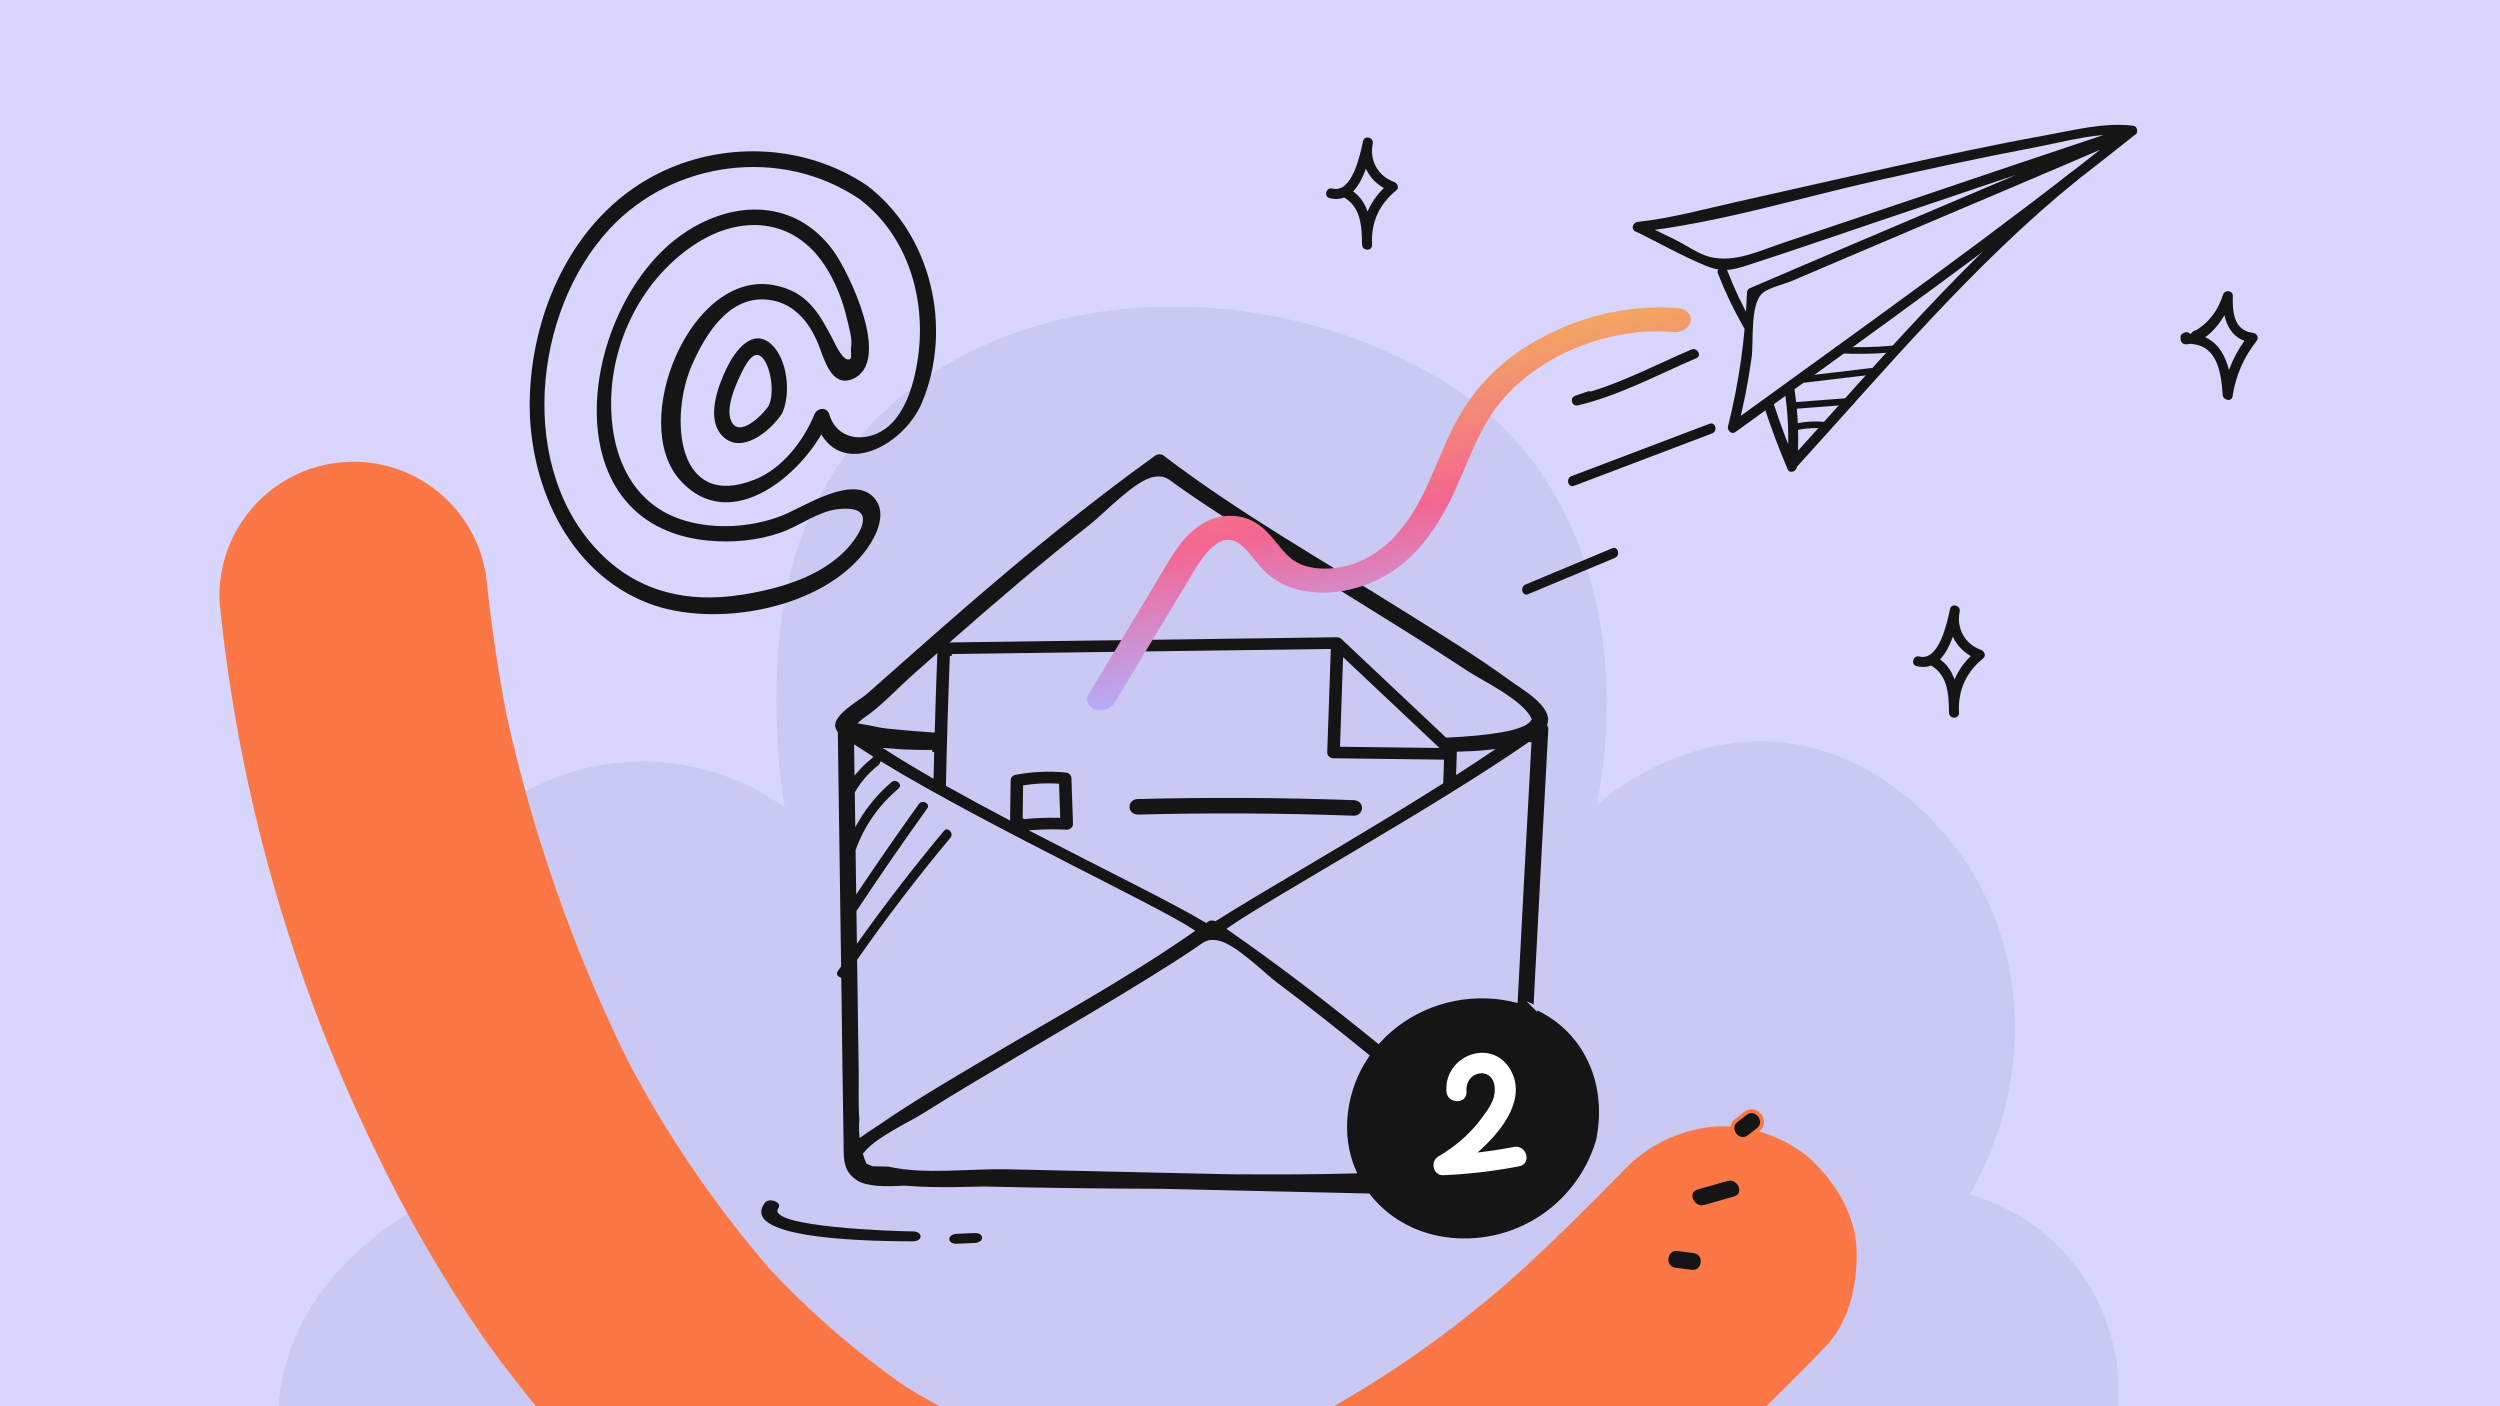
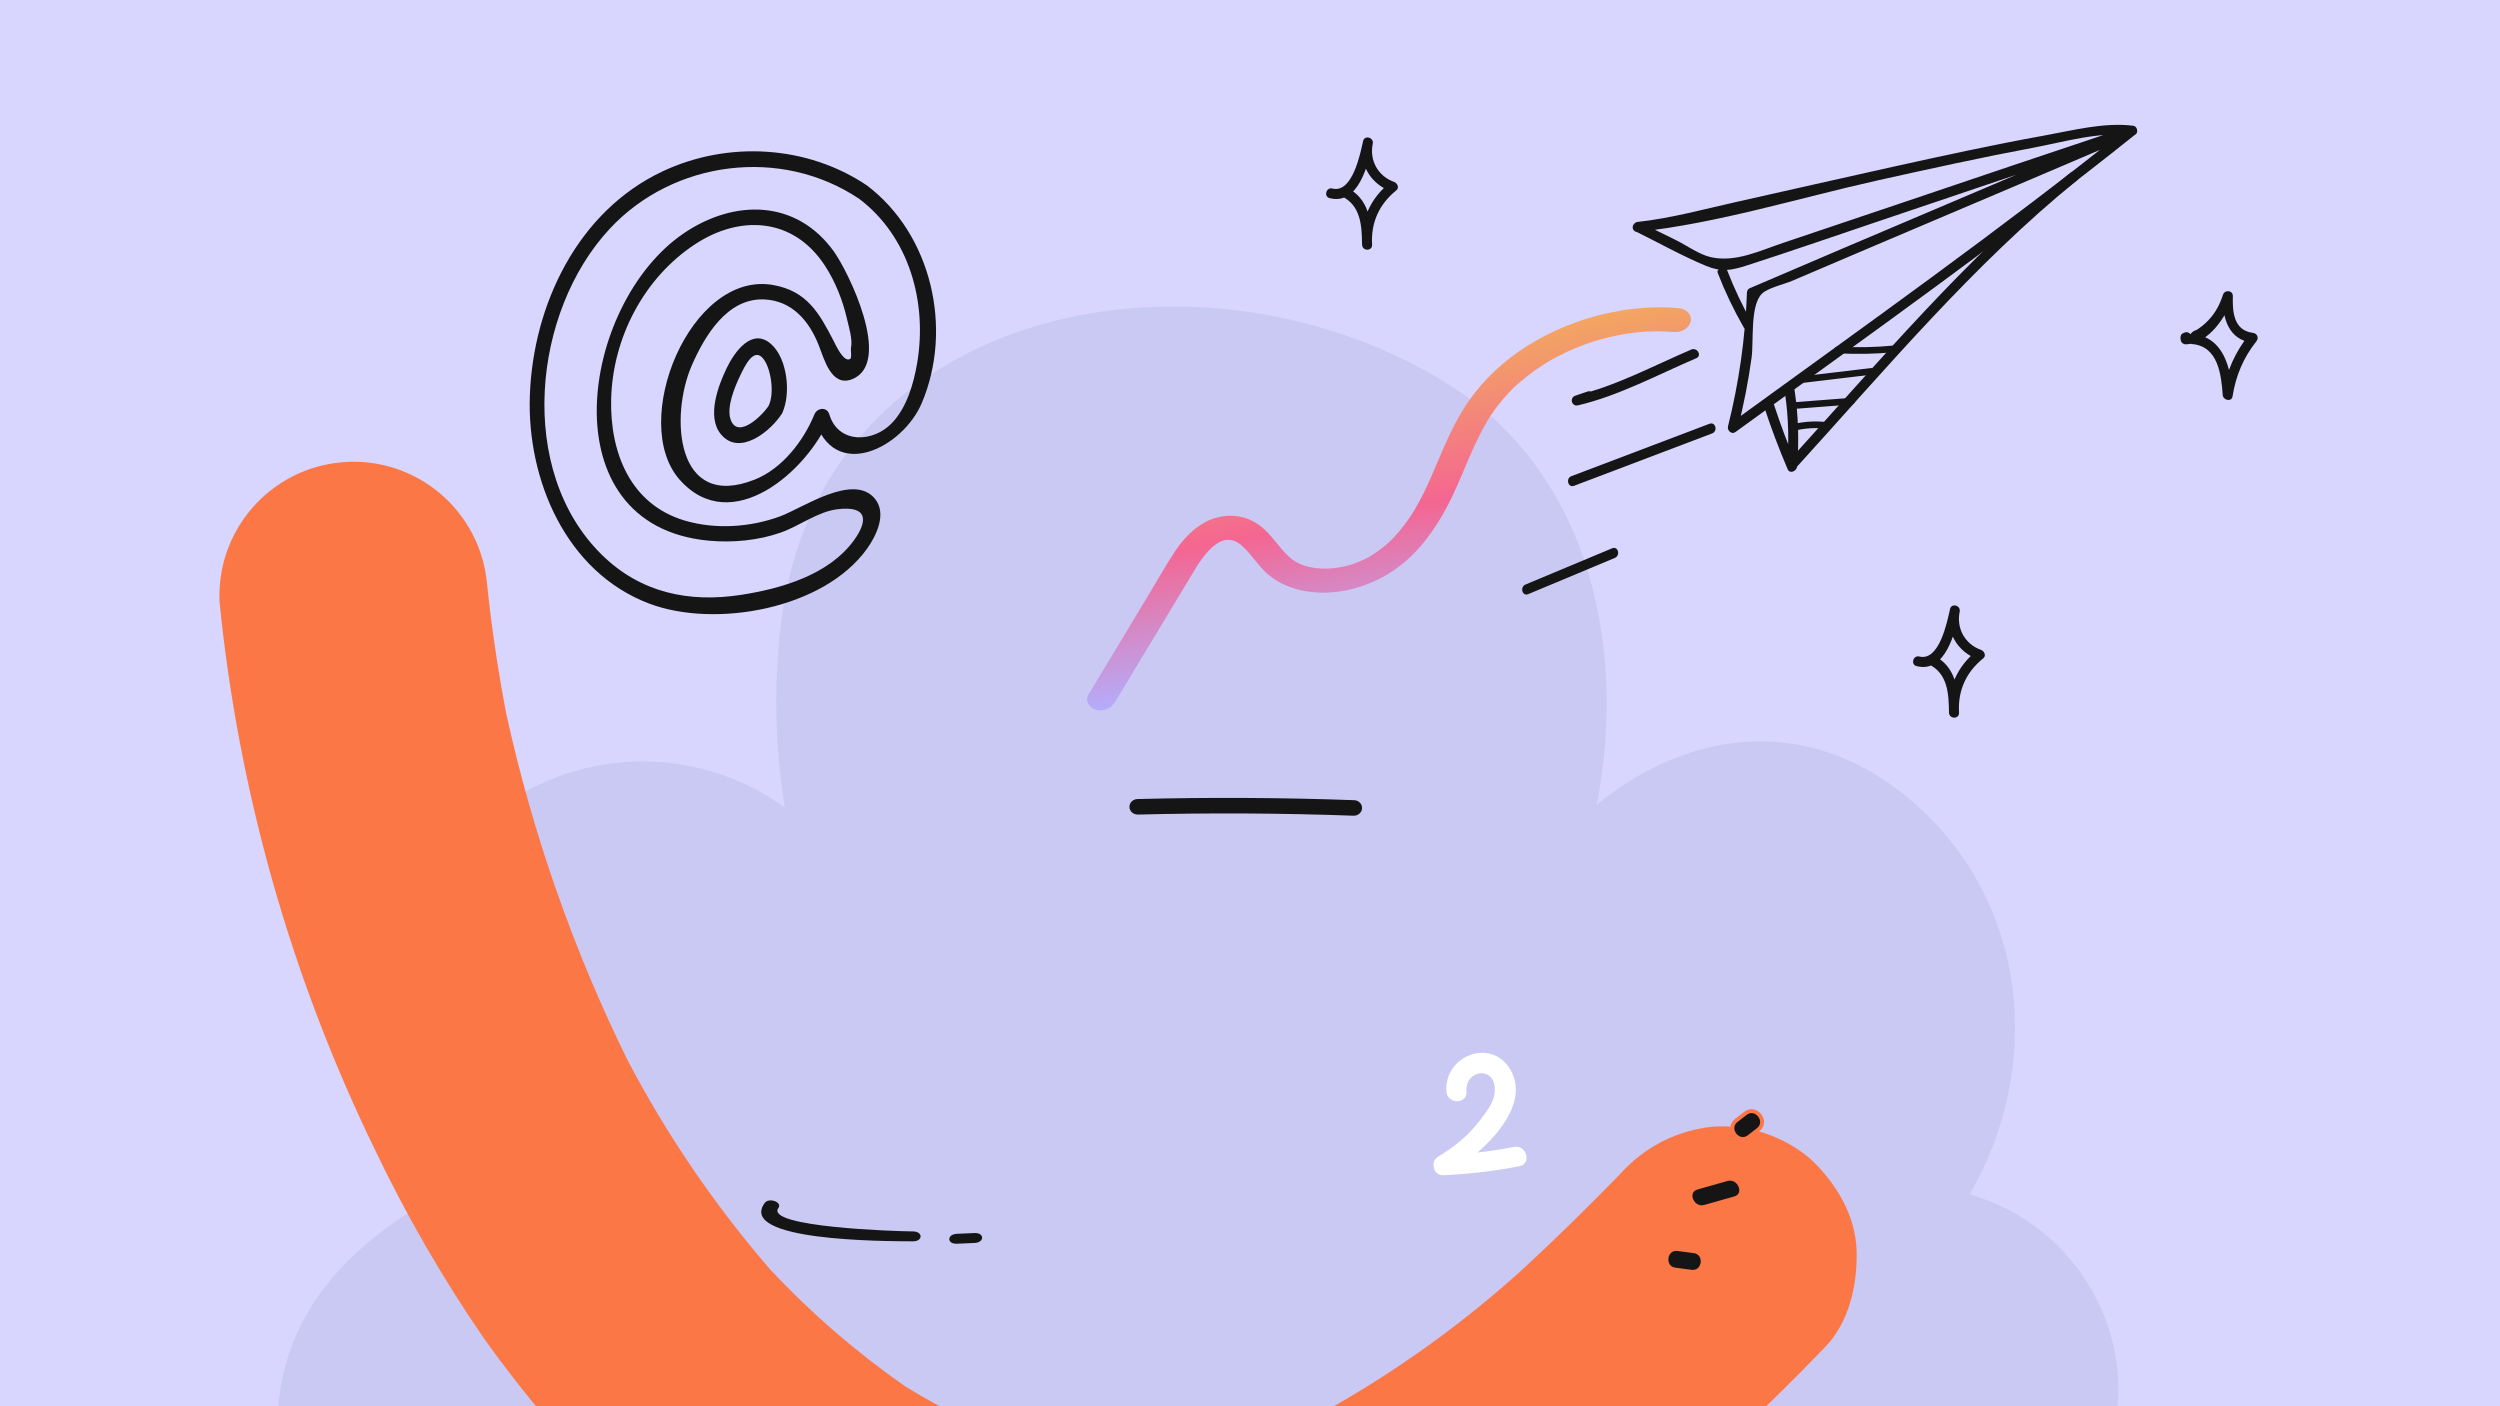
<svg xmlns="http://www.w3.org/2000/svg" id="Calque_1" data-name="Calque 1" viewBox="0 0 1280 720">
  <defs>
    <style>
      .cls-1 {
        clip-path: url(#clippath);
      }

      .cls-2 {
        fill: none;
      }

      .cls-2, .cls-3, .cls-4, .cls-5, .cls-6, .cls-7, .cls-8 {
        stroke-width: 0px;
      }

      .cls-9 {
        stroke: #fc7746;
      }

      .cls-9, .cls-10 {
        stroke-miterlimit: 10;
        stroke-width: 2px;
      }

      .cls-9, .cls-10, .cls-4 {
        fill: #151515;
      }

      .cls-10 {
        stroke: #cac9f4;
      }

      .cls-3 {
        fill: url(#Dégradé_sans_nom_3);
      }

      .cls-5 {
        fill: #cac9f4;
      }

      .cls-6 {
        fill: #d8d5ff;
      }

      .cls-7 {
        fill: #fff;
      }

      .cls-8 {
        fill: #fc7746;
      }
    </style>
    <clipPath id="clippath">
      <rect class="cls-2" x="540.74" y="182.96" width="340.08" height="151.66" transform="translate(-35.78 137.02) rotate(-10.74)" />
    </clipPath>
    <linearGradient id="Dégradé_sans_nom_3" data-name="Dégradé sans nom 3" x1="3.27" y1=".23" x2="3.27" y2="1.5" gradientTransform="translate(-165.94 321.58) rotate(-10.74) scale(266.97 119.03)" gradientUnits="userSpaceOnUse">
      <stop offset="0" stop-color="#f3a562" />
      <stop offset=".51" stop-color="#f46692" />
      <stop offset="1" stop-color="#b3aefd" />
    </linearGradient>
  </defs>
  <g id="Calque_1-2" data-name="Calque 1">
    <rect class="cls-6" width="1280" height="720" />
  </g>
  <g>
    <path class="cls-4" d="M1026.54,775.66c-34.45,22.05-87.55,24.41-126.92,31.06-99.2,16.75-199.74,25.35-300.33,26.09-97.32.71-194.69-5.95-290.97-20.25-49.64-7.37-113.92-9.15-135.97-60.75-28.68-67.09,34.7-110.84,88.77-135.6,4.89-2.24,6.43-9.7,3.67-14-25.17-39.12-46.35-96.35-23.91-140.59,34.38-67.77,126.91-65,170.52-10.69,6.69,8.32,19.56-.76,17.1-9.96" />
    <path class="cls-5" d="M983.18,613.25c-7.49,10.87,10.24,21.11,17.67,10.33,48.88-70.9,40.36-167.99-30.96-220.53-62.93-46.36-137.32-19.08-181.26,39.27,6.23,2.63,12.47,5.26,18.7,7.89,30.36-87.51,18.74-200.28-65.33-253.17-125.49-78.96-320.66-42.42-341.82,119.71-5.54,42.45-2.5,88.18,8.59,129.67,5.7-3.32,11.4-6.64,17.1-9.96-46.36-57.73-132.09-62.63-184.8-10.02-50.75,50.65-28.41,132.53,6.05,186.11,1.22-4.67,2.45-9.33,3.67-14-46.49,21.29-93.1,51.53-105.62,104.43-10.55,44.6,8.58,83.53,48.87,104.17,51.99,26.63,122.43,27.98,179.75,34.42,81.35,9.14,163.31,12.9,245.15,11.46,76.23-1.34,152.34-7.26,227.86-17.67,58.48-8.06,138.4-10.43,190.07-42.03,83.86-51.29,49.32-170.93-42.13-184.79" />
  </g>
  <path id="Tracé_316136" data-name="Tracé 316136" class="cls-8" d="M926.51,592.99c-13.71-11.48-31.3-17.26-49.13-16.18-18.32,1.73-35.32,10.3-47.61,24.02-16.16,16.59-32.64,32.85-49.65,48.57-30.87,28.03-64.81,52.46-101.18,72.85-19.26,9.21-39.4,16.45-60.11,21.63-16.31,2.74-32.84,3.92-49.37,3.56-16.53-1.69-32.86-4.91-48.8-9.62-19.77-7.36-38.78-16.65-56.74-27.72-25.3-17.56-48.65-37.75-69.67-60.25-28.37-32.83-52.88-68.8-73.03-107.23-27.73-56.37-48.56-115.88-62.02-177.24-4.2-21.93-7.49-44.02-9.83-66.26-3.28-37.77-36.55-65.73-74.32-62.44-36.79,3.19-64.46,34.92-62.62,71.81,9.74,97,36.52,191.52,79.09,279.22,16.16,33.97,34.99,66.61,56.31,97.61,21.29,29.9,45.23,57.82,71.55,83.42,49.76,49.25,111.04,85.27,178.27,104.78,75.23,21.35,159.09,11.13,228.97-22.81,39.19-18.82,76.02-42.21,109.72-69.67,34.38-28.57,67.12-59.05,98.08-91.3,12.4-12.73,16.59-31.95,16.18-49.12-.46-18.56-10.83-35.37-24.03-47.61" />
  <path class="cls-4" d="M391.53,615.92c-14.09,19.42,60.25,19.59,75.89,19.64,5.23.02,5.24-5.06,0-5.08-8.39-.02-76-2.18-68.87-12,2.14-2.95-4.86-5.54-7.02-2.56h0Z" />
  <path class="cls-4" d="M489.95,636.79c3-.13,5.99-.26,8.99-.39,5.19-.22,5.23-5.3,0-5.08-3,.13-5.99.26-8.99.39-5.19.22-5.23,5.3,0,5.08h0Z" />
  <path class="cls-9" d="M857.67,650.05c2.76.36,5.52.73,8.28,1.09,6.79.9,8.15-9.64,1.36-10.54-2.76-.36-5.52-.73-8.28-1.09-6.79-.9-8.15,9.64-1.36,10.54h0Z" />
  <path class="cls-9" d="M872.89,617.89c5.1-1.45,10.19-2.89,15.29-4.34,6.58-1.87,2.49-11.69-4.02-9.84-5.1,1.45-10.19,2.89-15.29,4.34-6.58,1.87-2.49,11.69,4.02,9.84h0Z" />
  <path class="cls-9" d="M895.49,582.05l4.67-3.61c5.41-4.18-1.07-12.6-6.49-8.41l-4.67,3.61c-5.41,4.18,1.07,12.6,6.49,8.41h0Z" />
  <path class="cls-4" d="M837.23,118.38c11.95,5.85,23.8,12.58,36.09,17.68,8.11,3.37,12.95,2.47,21.36-.24,21.74-7,43.34-14.51,64.99-21.81,44.22-14.92,88.4-29.93,132.68-44.65-.66-1.56-1.32-3.12-1.97-4.68-64.8,27.86-129.87,55.1-194.67,82.96-.82.35-1.24,1.39-1.27,2.21-.84,23.2-4.08,45.99-9.72,68.51-.5,1.99,1.86,4.28,3.76,2.89,68.89-50.06,138.49-99.32,205-152.55,1.41-1.13.71-4.03-1.13-4.28-14.73-1.98-31.36,2.4-45.73,4.99-26.1,4.71-52.03,10.37-77.92,16.09-26.53,5.86-53.01,11.94-79.53,17.86-16.65,3.71-33.64,8.42-50.64,10.25-3.24.35-3.28,5.48,0,5.12,41.31-4.44,82.66-17.43,123.13-26.43,26.43-5.88,52.88-11.7,79.49-16.69,15.48-2.91,33.93-8.39,49.84-6.25-.38-1.43-.75-2.85-1.13-4.28-66.16,52.96-135.42,101.95-203.96,151.75,1.25.96,2.51,1.93,3.76,2.89,3.03-12.09,5.49-24.28,7.16-36.63,1.14-8.42-.85-26.47,5.21-32.64,3-3.05,11.37-4.88,15.35-6.58,5.29-2.26,10.59-4.53,15.88-6.78,10.27-4.38,20.54-8.75,30.81-13.11,42.97-18.26,85.98-36.43,128.88-54.87,2.66-1.14.76-5.59-1.97-4.68-40.03,13.31-79.98,26.86-119.95,40.36-19.38,6.54-38.76,13.08-58.15,19.58-11.8,3.95-24.24,10.15-36.98,7.29-5.9-1.32-12.59-6.17-18.04-8.84-6.01-2.95-12.03-5.89-18.04-8.84-2.95-1.45-5.55,2.97-2.59,4.42h0Z" />
  <path class="cls-4" d="M879.49,139.76c3.67,9.53,8.11,18.8,13.29,27.86,1.38,2.41,5.79.32,4.42-2.08-5-8.74-9.23-17.69-12.77-26.87-.97-2.53-5.92-1.45-4.94,1.1h0Z" />
  <path class="cls-4" d="M903.18,208.07c3.56,10.92,7.61,21.63,12.11,32.2,1.1,2.58,4.58.92,4.77-1.29,1.14-13.09.7-26-1.2-39-.47-3.25-5.41-1.87-4.94,1.36,1.83,12.52,2.12,25.04,1.02,37.64,1.59-.43,3.18-.86,4.77-1.29-4.32-10.16-8.16-20.48-11.59-30.97-1.02-3.12-5.97-1.78-4.94,1.36h0Z" />
  <path class="cls-4" d="M919.76,239.28c45.9-50.45,90.5-103.78,143.64-146.93,2.56-2.08-1.08-5.68-3.62-3.62-53.14,43.15-97.75,96.48-143.64,146.93-2.21,2.43,1.4,6.07,3.62,3.62h0Z" />
  <path class="cls-4" d="M1118.29,170.35c-.22.1-.44.21-.66.31-1.09.52-1.35,1.83-1.18,2.89.05.29.1.58.15.87.18,1.07,1.43,1.91,2.47,1.88,11.74-.33,20.84-14.15,24.05-24.07-1.68-.23-3.35-.45-5.03-.68-.22,11.26,2.71,22.43,15.35,23.98-.6-1.46-1.21-2.92-1.81-4.37-7.22,9.08-11.7,18.92-13.49,30.42,1.68.23,3.35.45,5.03.68-1-13.73-4.49-29.85-20.81-31.22-3.29-.28-3.27,4.85,0,5.12,13.39,1.12,14.93,15.82,15.68,26.1.19,2.67,4.56,3.72,5.03.68,1.64-10.51,5.53-19.8,12.17-28.16,1.46-1.83.47-4.09-1.81-4.37-10.34-1.27-10.36-11.93-10.22-18.85.06-2.97-4.16-3.37-5.03-.68-1.64,5.05-3.9,9.37-7.61,13.22-1.78,1.86-3.77,3.48-5.97,4.85-2.7.78-3.95,2.73-3.73,5.83,2.97-1.42.38-5.84-2.59-4.42h0Z" />
  <path class="cls-4" d="M680.82,101.46c14.79,3.71,19.67-17.36,22.04-27.89-1.65-.45-3.29-.91-4.94-1.36-2.38,11.52,3.51,21.93,14.54,25.88-.38-1.43-.75-2.85-1.13-4.28-9.8,7.9-14.67,18.99-13.94,31.56.19,3.27,5.17,3.32,5.12,0-.17-11.57-1.51-23.93-13.15-29.4-2.97-1.39-5.57,3.02-2.59,4.42,10.09,4.74,10.47,15.29,10.61,24.98h5.12c-.66-11.36,3.6-20.81,12.44-27.93,1.63-1.31.49-3.7-1.13-4.28-8.34-2.99-12.73-11.07-10.96-19.58.66-3.21-4.21-4.59-4.94-1.36-1.44,6.4-5.43,26.89-15.74,24.31-3.2-.8-4.56,4.14-1.36,4.94h0Z" />
  <path class="cls-4" d="M981.33,341.06c14.79,3.71,19.67-17.36,22.04-27.89-1.65-.45-3.29-.91-4.94-1.36-2.38,11.52,3.51,21.93,14.54,25.88-.38-1.43-.75-2.85-1.13-4.28-9.8,7.9-14.67,18.99-13.94,31.56.19,3.27,5.17,3.32,5.12,0-.17-11.57-1.51-23.93-13.15-29.4-2.97-1.39-5.57,3.02-2.59,4.42,10.09,4.74,10.47,15.29,10.61,24.98h5.12c-.66-11.36,3.6-20.81,12.44-27.93,1.63-1.31.49-3.7-1.13-4.28-8.34-2.99-12.73-11.07-10.96-19.58.66-3.21-4.21-4.59-4.94-1.36-1.44,6.4-5.43,26.89-15.74,24.31-3.2-.8-4.56,4.14-1.36,4.94h0Z" />
  <path class="cls-4" d="M812.85,200.45c-2.1.72-4.2,1.43-6.3,2.15-3.11,1.06-1.87,5.7,1.36,4.94,20.87-4.87,40.99-15.77,60.62-24.15,3.02-1.29.42-5.71-2.59-4.42-19.29,8.24-38.94,18.86-59.4,23.63.45,1.65.91,3.29,1.36,4.94,2.1-.72,4.2-1.43,6.3-2.15,3.1-1.06,1.77-6.01-1.36-4.94h0Z" />
  <path class="cls-4" d="M805.92,248.73c23.57-8.94,47.13-17.88,70.7-26.82,3.05-1.16,1.73-6.11-1.36-4.94-23.57,8.94-47.13,17.88-70.7,26.82-3.05,1.16-1.73,6.11,1.36,4.94h0Z" />
  <path class="cls-4" d="M782.42,304.21c14.79-6.18,29.58-12.36,44.37-18.55,3-1.25,1.68-6.21-1.36-4.94-14.79,6.18-29.58,12.36-44.37,18.55-3,1.25-1.68,6.21,1.36,4.94h0Z" />
  <path class="cls-4" d="M919.91,220.23c5.08-1.09,10.16-1.29,15.31-.69,2.18.25,2.16-3.16,0-3.42-5.47-.64-10.85-.34-16.22.81-2.15.46-1.24,3.75.91,3.29h0Z" />
  <path class="cls-4" d="M919.56,209.28c9.5-.73,19.01-1.46,28.51-2.18,2.18-.17,2.2-3.58,0-3.42-9.5.73-19.01,1.46-28.51,2.18-2.18.17-2.2,3.58,0,3.42h0Z" />
  <path class="cls-4" d="M923.76,195.95c11.39-1.36,22.78-2.72,34.18-4.08,2.16-.26,2.18-3.68,0-3.42-11.39,1.36-22.78,2.72-34.18,4.08-2.16.26-2.18,3.68,0,3.42h0Z" />
  <path class="cls-4" d="M940.93,180.88c9.53.55,19.03.37,28.53-.53,2.17-.21,2.19-3.62,0-3.42-9.51.9-19,1.08-28.53.53-2.2-.13-2.19,3.29,0,3.42h0Z" />
  <g>
    <path class="cls-4" d="M443.86,94.93c-30.76-20.63-71.16-22.91-104.58-7.21-43.52,20.45-66.37,68.35-68,114.85-1.51,43.04,18.5,90.33,61.07,106.45,33.77,12.79,89.42,2.87,111.56-28.06,4.72-6.59,10.23-17.83,4.18-25.44-10.91-13.71-37.21,4.61-48.58,8.82-15.26,5.65-33.16,6.84-48.83,2.22-28-8.25-38.43-34.9-37.77-62.25.76-31.2,16.73-62.09,43.04-79.31,23.31-15.25,50.38-13.45,66.33,10.9,5.44,8.31,9.22,17.92,11.43,27.59.98,4.29,2.88,10.24,2,14.55-.25,1.23.54,5.09-.39,5.71-3.33,2.21-7.72-7.7-8.59-9.36-7.26-13.98-13.5-25.43-30.96-28.48-42.35-7.39-73.86,70.16-47.79,99.68,26.51,30.02,65.73-4.72,76.63-31.32h-7.63c9.86,33.11,45.25,15.06,54.98-7.93,16.14-38.12,4.97-86.42-28.11-111.41-4.06-3.07-8.01,3.8-3.99,6.83,25.7,19.42,35,53.06,29.73,84.08-1.78,10.48-5.2,22.45-12.6,30.43-9.87,10.64-27.89,10.99-32.38-4.1-1.2-4.03-6.21-3.45-7.63,0-5.61,13.7-16.54,27.77-30.45,33.33-40.76,16.28-43.57-32.58-32.38-58.3,6.59-15.15,18.23-34.79,37.22-33.89,14.26.67,22.91,11.12,27.72,23.2,2.91,7.3,6.58,22.11,17.47,17.53,20.51-8.63-2.21-55.03-9.71-65.41-19.28-26.65-50.92-26.69-76.73-9.2-52.99,35.92-70.12,149.7,12.76,157.39,12.15,1.13,25.2-.07,36.76-4.11,9.74-3.4,18.96-10.75,29.19-11.99,15.84-1.92,15.4,6.21,8.42,15.87-12.84,17.76-37.28,24.81-57.83,27.98-26.78,4.13-51.52-1.08-71.3-20.54-43.65-42.92-35.63-124.21,4.04-166.88,32.64-35.1,87.8-42.13,127.68-15.39,4.24,2.84,8.2-4.01,3.99-6.83Z" />
    <path class="cls-4" d="M393.64,207.6c-3.13,5.01-15.87,17.51-19.54,7.27-2.3-6.42,2.18-16.94,4.88-22.57,2.26-4.71,7.17-15.4,12.22-8.1,3.72,5.38,5.28,17.3,2.43,23.39-2.14,4.59,4.68,8.61,6.83,3.99,4.6-9.87,2.78-27.71-5.51-35.28-9.76-8.92-18.82,3.76-22.81,12-4.33,8.93-10.42,24.91-3.15,33.9,9.54,11.82,25.79-1.53,31.47-10.62,2.71-4.33-4.14-8.31-6.83-3.99Z" />
  </g>
  <path class="cls-4" d="M693.16,417.64c-.05,0-.11,0-.16,0-36.61-1.32-73.75-1.51-110.39-.58-2.43-.02-4.27-1.68-4.33-3.87-.06-2.2,1.77-4.02,4.1-4.08,36.82-.94,74.15-.75,110.94.58,2.33.08,4.14,1.93,4.05,4.13-.09,2.14-1.96,3.82-4.21,3.82Z" />
-   <path class="cls-10" d="M786.13,515.78c2.49-47.33,4.96-94.67,7.58-142,.06-1.01-.14-1.87-.51-2.57.14-.47.26-.96.33-1.46.04-.26.05-.5.05-.75.1-.61.09-1.27-.05-1.98-1.71-8.31-13.41-14.72-19.61-19.24-17.63-12.85-36.35-24.29-54.82-35.86-41.21-25.82-84.17-50.01-122.87-79.57-1.31-1-3.85-.95-5.17,0-33.96,24.38-66.25,50.82-97.84,78.18-16.84,14.59-33.47,29.4-50.17,44.14-3.25,2.87-17.35,10.47-16.4,17.23.17,1.2.63,2.3,1.32,3.3,0,.01,0,.03,0,.04v.56s0,0,0,0c0,0,0,0,0,0,.17,12.1.34,24.2.51,36.29-.09.46-.08.88.02,1.26.38,27.04.76,54.08,1.14,81.12-.5.73-1.01,1.44-1.5,2.17-1.38,2.02-.17,3.97,1.6,4.69.06,4.13.12,8.25.17,12.38.33,23.08.54,46.16.97,69.24.18,9.46-.91,16.94,7.46,22.27,5.41,3.44,15.36,3.39,24.78,2.82,17.26,1.51,36.32.35,42.07.48,29.55.68,59.18,1.09,88.82,1.14,31.24.7,62.49,1.41,93.73,2.11,4.29.1,8.58.2,12.87.3,9.04,11.63,22.62,19.8,38.7,22.22,35.05,5.28,68.24-15.96,78.58-49.41.15-.34.28-.72.36-1.14.12-.41.19-.81.21-1.19,5.45-29.1-7.36-55.6-32.35-66.79ZM783.07,380.93c-2.41,43.78-4.68,87.57-7,131.35-3.22-.82-6.59-1.42-10.11-1.77-23.12-2.31-45.52,6.56-60.21,22.73-24.67-20.05-49.86-39.46-76.07-57.68,20.58-14.37,106.65-62.13,153.38-94.63ZM746.57,394.99c.1-3.05.21-6.1.3-9.14,4.94-.13,10.03-.4,14.95-.9-4.85,3.27-9.96,6.63-15.25,10.04ZM559.1,268.99c6.76-5.32,22.88-22.51,32.13-23.88,5.11-.76,6.28.98,11.17,4.45,8.13,5.78,16.46,11.28,24.81,16.73,20.94,13.66,42.22,26.79,63.45,39.99,20.15,12.52,40.36,24.97,60.14,38.06,6.81,4.51,28.45,14.94,32.34,23.92-3.12,4.89-20.5,7.32-42.33,8.41l-53.31-50.23c-.81-.76-2.04-1.23-3.04-1.16l-195.61,2.62c22.99-20.14,46.22-40.02,70.25-58.91ZM734.47,381.93l-47.36-.58,1.48-42.65,45.88,43.23ZM487.3,335.87l193.04-2.59-1.8,51.85c-.04,1.07.38,2.11,1.17,2.88.78.77,1.86,1.22,2.99,1.23l55.61.69c-.11,3.51-.24,7.04-.36,10.57-42.57,26.94-93.45,55.86-115.71,70.06-1.3-.45-3.08-.36-4.1.37-.2.15-.41.29-.61.44-16.08-9.67-51.08-26.77-87.2-45.49,5.2-.31,10.42-.34,15.6-.07,1.2.06,2.34-.35,3.17-1.13.85-.78,1.3-1.86,1.27-2.97l-.8-23.33c-.07-1.99-1.69-3.62-3.78-3.83-8.73-.84-16.71-.49-25.91,1.13-1.98.35-3.42,1.96-3.44,3.86l-.25,18.94c-10.53-5.55-20.96-11.18-30.85-16.73.39-19.42,1.01-40.9,1.97-65.88ZM524.61,418.34l.2-15.38c5.76-.84,10.95-1.08,16.45-.77l.54,15.52c-5.74-.13-11.48.1-17.18.64ZM443.13,368.23c8.92-6.09,16.98-15.01,25.04-22.13,3.55-3.14,7.11-6.27,10.66-9.41-.5,13.33-.91,25.71-1.23,37.33-7.83-.54-15.65-1.19-23.44-1.99-4.11-.43-8.6-1.68-12.89-2.35.52-.46,1.13-.95,1.87-1.46ZM477.3,384.97c-.1,4.11-.2,8.12-.28,12.06-7.54-4.35-14.68-8.63-21.16-12.77,7.23.61,14.79.74,21.45.71ZM438.32,382.98c2.32,1.53,4.75,3.09,7.28,4.68-.02.02-.04.02-.06.04-2.6,2.04-4.94,4.31-7.06,6.76-.05-3.83-.11-7.65-.16-11.48ZM441,573.07c-.66-8.16-.23-16.54-.35-24.73-.26-18.13-.51-36.27-.77-54.4-.01-.75-.02-1.49-.03-2.24,14.96-21.37,30.78-42.07,47.51-62.1,2.8-3.35-2.01-8.21-4.83-4.83-14.98,17.94-29.25,36.4-42.84,55.39-.06-4.46-.13-8.93-.19-13.39,11.69-17.64,23.71-35.06,36.05-52.25,2.57-3.58-3.35-6.99-5.9-3.45-10.34,14.4-20.44,28.96-30.32,43.67-.09-6.43-.18-12.87-.27-19.3,4.37-12.1,11.69-22.53,21.62-30.95,3.36-2.85-1.5-7.66-4.83-4.83-6.86,5.82-12.56,12.63-17,20.2-.07-4.63-.13-9.26-.2-13.9,2.98-5.16,6.93-9.66,11.73-13.42.51-.4.82-.85,1-1.31,53.13,32.33,141.15,73.55,158.84,85.33-34.43,24.03-71.97,44.29-108.09,65.81-17.44,10.39-35.12,20.66-51.76,32.2-2.55,1.77-6.1,3.86-9.41,6.28-.19-2.56-.19-5.15.05-7.77ZM629.35,600.22c-19.34-.44-38.67-.87-58.01-1.3-18.56-.42-37.12-.84-55.68-1.25-18.68-.42-42.52,2.85-60.74-1.37-2.63-.06-5.25-.12-7.88-.18-1-.33-1.89-.69-2.65-1.06-.57-1.37-1.08-2.74-1.51-4.12,5.71-7.55,23.39-15.74,29.29-19.46,18.68-11.76,37.76-22.93,56.78-34.17,20.05-11.85,40.14-23.64,59.91-35.9,7.89-4.89,15.75-9.83,23.43-15.02,4.61-3.11,5.72-4.68,10.55-4,8.74,1.23,23.95,16.66,30.34,21.44,15.91,11.89,31.44,24.23,46.79,36.76-5.57,8.2-9.37,17.76-10.76,28.35-1.45,11.07.15,21.6,4.16,30.87-21.31.57-42.69.55-64.01.42Z" />
  <path class="cls-7" d="M750.83,558.88c-.87-11.81,16.36-13.63,14.33,1.29-.64,4.69-4.47,9.56-7.26,13.24-5.88,7.76-13.16,13.82-21.53,18.75-4.25,2.5-2.6,9.77,2.59,9.55,13.12-.56,26.06-2.1,38.95-4.59,6.47-1.25,3.73-11.13-2.73-9.89-11.99,2.32-24.03,3.7-36.23,4.23.86,3.18,1.72,6.37,2.59,9.55,14.95-8.81,43.27-32.81,31.97-53.02-9.59-17.13-34.3-7.6-32.93,10.89.48,6.54,10.74,6.59,10.25,0h0Z" />
  <g class="cls-1">
    <g id="Groupe_75365" data-name="Groupe 75365">
      <path id="Tracé_316915" data-name="Tracé 316915" class="cls-3" d="M570.88,359.47l25.28-41.92,12.78-21.21,2.98-4.94c.41-.69.92-1.39,1.29-2.1-.78,1.54-.16.25.05-.08.25-.38.51-.76.76-1.13,1.83-2.72,3.96-5.31,6.35-7.71.7-.71-1.3,1.1-.09.11.36-.29.7-.6,1.05-.89.58-.48,1.19-.93,1.83-1.35.25-.17.51-.33.77-.49,1.33-.87-1.5.74-.05.04.81-.39,1.63-.74,2.45-1.08,1.15-.47-.45.19-.61.17.45-.06.9-.17,1.32-.32.3-.06.59-.11.9-.15l.45-.06c.81-.09.61-.07-.58.04.73.06,1.48.08,2.22.05.81.07,1.26.47-.33-.08.35.1.72.17,1.09.22.57.13,1.14.42,1.73.53-1.65-.31-1.04-.45-.35-.12.22.09.42.2.63.3.52.27,1.02.55,1.5.87.29.18.56.4.87.58-1.68-1-.66-.48-.26-.15,1.99,1.67,3.78,3.51,5.36,5.47,3.33,3.94,6.32,8.16,10.66,11.39,5.47,4.04,12.28,6.65,19.69,7.55,13.63,1.82,28.28-2.05,39.85-8.99,12.98-7.78,21.95-19.47,28.63-31.28,6.92-12.2,11.27-25.14,17.29-37.6,1.53-3.16,3.15-6.28,4.96-9.35.43-.73.87-1.45,1.32-2.18.9-1.48-.77,1.15.19-.29.19-.28.38-.57.57-.86.95-1.43,1.95-2.83,3-4.21,1.91-2.53,4.01-4.97,6.23-7.32.5-.54,1.02-1.06,1.55-1.59.24-.23,1.37-1.57,1.59-1.56-.27-.03-1.13,1.06-.16.15.28-.25.55-.51.82-.75.67-.6,1.34-1.19,2.03-1.78,2.4-2.05,4.91-4,7.52-5.85,1.25-.88,2.52-1.73,3.8-2.57.71-.46,1.43-.91,2.15-1.35.33-.21.66-.4.99-.6.26-.15.53-.32.79-.48q.36-.21,0,0c-1.05.3.11-.06.4-.23.41-.23.81-.45,1.22-.68.68-.37,1.37-.74,2.06-1.1,1.52-.79,3.06-1.55,4.62-2.28,2.98-1.39,6.03-2.67,9.14-3.81,1.48-.55,2.97-1.07,4.48-1.56.45-.14.91-.3,1.36-.44,1.25-.4-.39.14-.53.16.94-.2,1.85-.47,2.74-.8,3.28-.91,6.6-1.68,9.96-2.31,3.35-.64,6.72-1.12,10.11-1.46.62-.06,3.18-.08.86-.1.77,0,1.59-.11,2.36-.15,1.74-.09,3.47-.15,5.2-.15,3.31-.02,6.61.11,9.87.39,4.02.12,7.65-2.5,8.13-5.88.36-3.36-2.49-6.18-6.46-6.4-28.39-2.42-58.29,6.24-81.21,21.92-11.84,8.17-21.61,18.27-28.65,29.59-7.84,12.47-12.48,25.91-18.47,38.94-1.36,2.97-2.82,5.91-4.39,8.82-.73,1.35-1.49,2.69-2.27,4.01-.43.73-.87,1.45-1.33,2.18-.51.85.88-1.35.04-.05-.34.52-.69,1.04-1.03,1.56-1.81,2.69-3.8,5.3-5.96,7.82-1.02,1.19-2.09,2.34-3.2,3.48-.33.34-.66.67-1.01,1.01-.33.32-1.13,1.43-.1.1-.65.69-1.36,1.33-2.16,1.91-2.61,2.17-5.4,4.18-8.35,6-1.31.82,1.52-.82.14-.07-.25.13-.5.28-.76.41-.7.37-1.41.73-2.13,1.07-1.51.72-3.06,1.37-4.65,1.95-.69.26-1.38.48-2.08.72-1.19.4.5-.17.62-.18-.43.1-.86.22-1.28.37-1.57.43-3.16.79-4.75,1.08-1.53.28-3.05.49-4.59.64-.6.06-1.53-.05.44-.03-.43,0-.87.05-1.31.08-.86.04-1.73.05-2.6.05-1.43,0-2.85-.08-4.27-.22-.36-.04-.7-.08-1.04-.12-.62-.07-1.31-.4.4.07-.78-.22-1.64-.28-2.45-.47-1.41-.31-2.77-.7-4.1-1.17-.3-.13-.62-.25-.94-.35,1.79.43.74.3.18.05-.72-.32-1.43-.67-2.11-1.05-.57-.31-1.13-.65-1.66-1-.21-.14-.43-.28-.65-.42-1.19-.76,1.19.97.11.08-1.05-.87-2.06-1.75-3.01-2.71-1.9-1.94-3.59-4.03-5.28-6.1-3.37-4.13-6.99-8.46-12.26-11.04-6.8-3.46-15.57-3.44-22.93.06-7.14,3.51-12.35,9.24-16.33,15.18-4.62,6.88-8.62,14.05-12.86,21.09l-25.57,42.41-6.25,10.36c-1.79,2.96.68,6.91,4.15,7.7,4.1.93,7.61-.88,9.51-4.03" />
    </g>
  </g>
</svg>